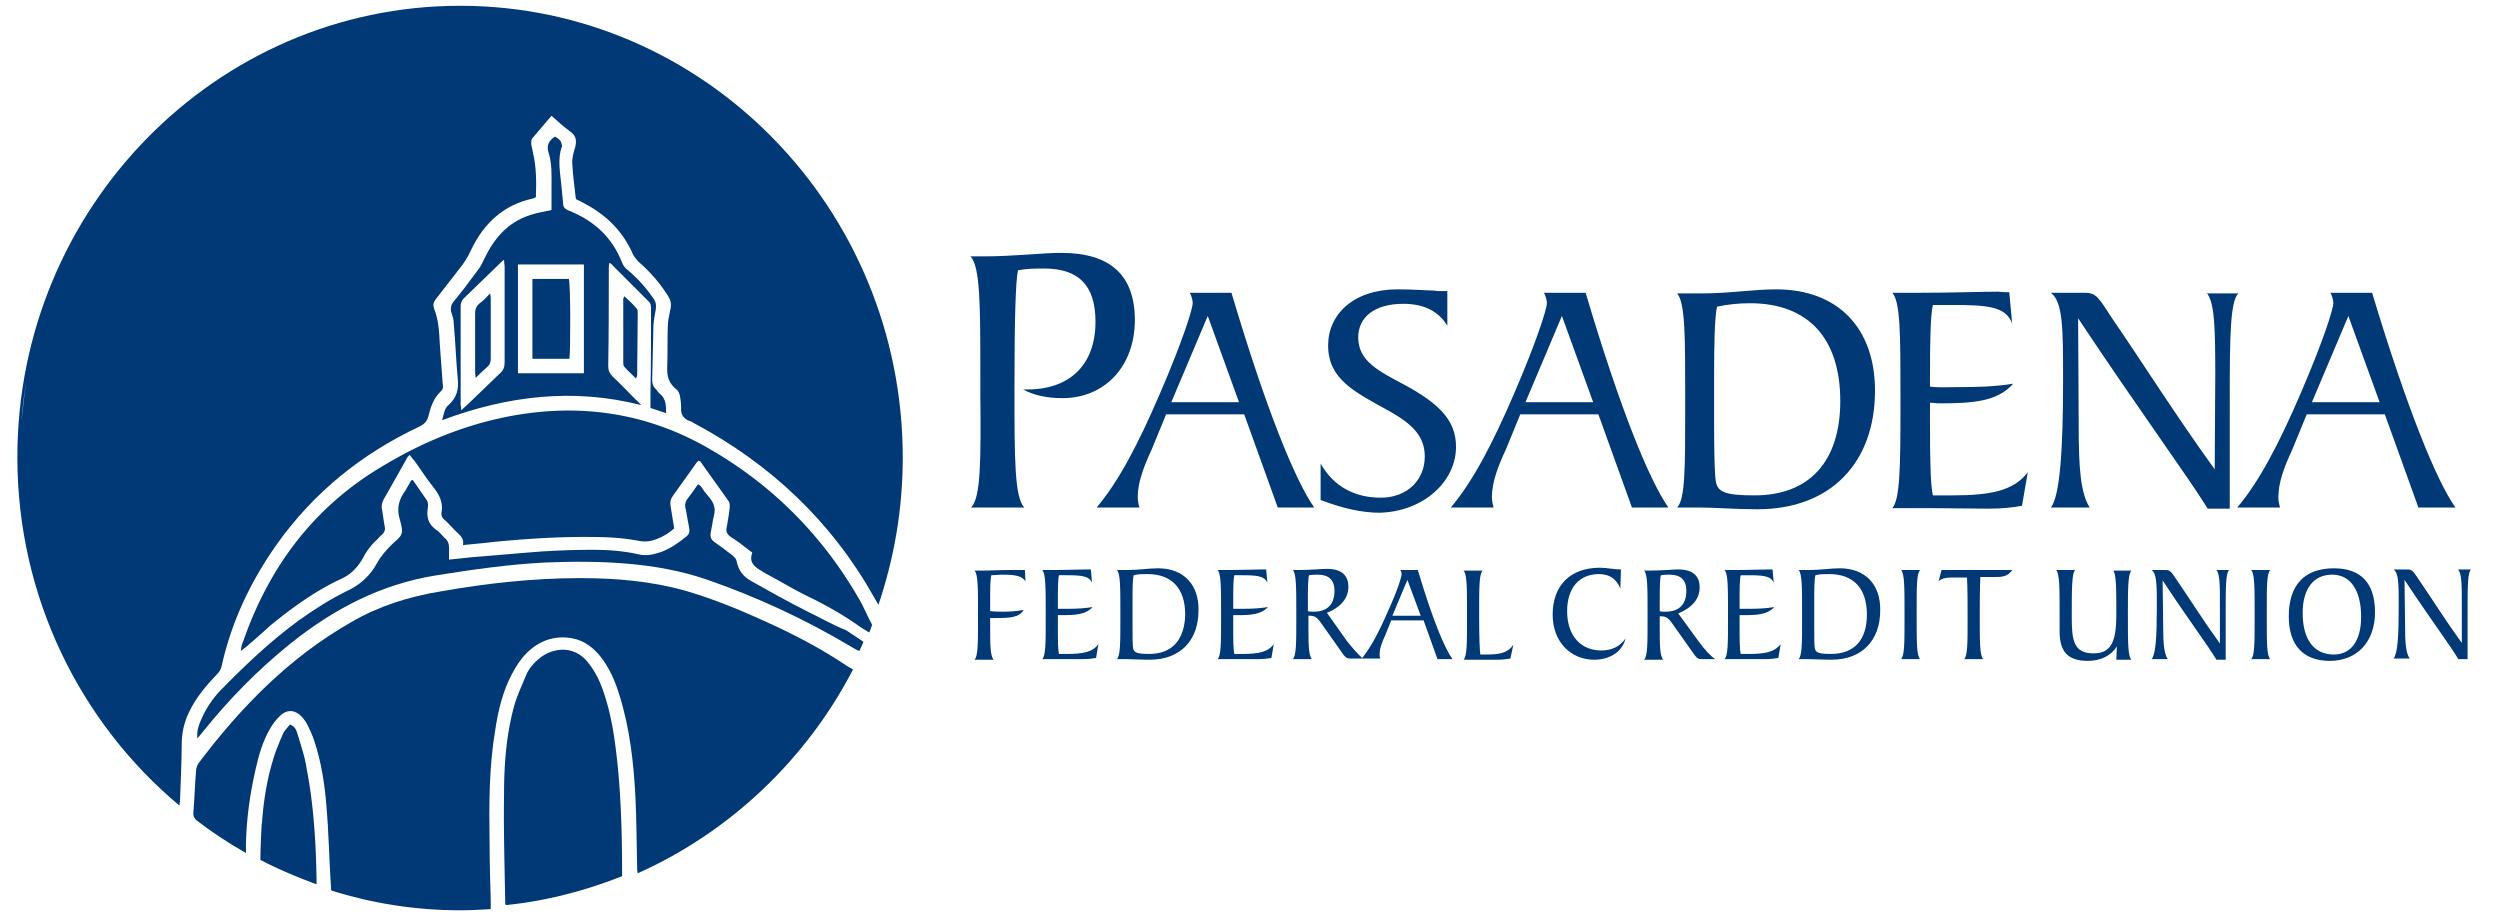
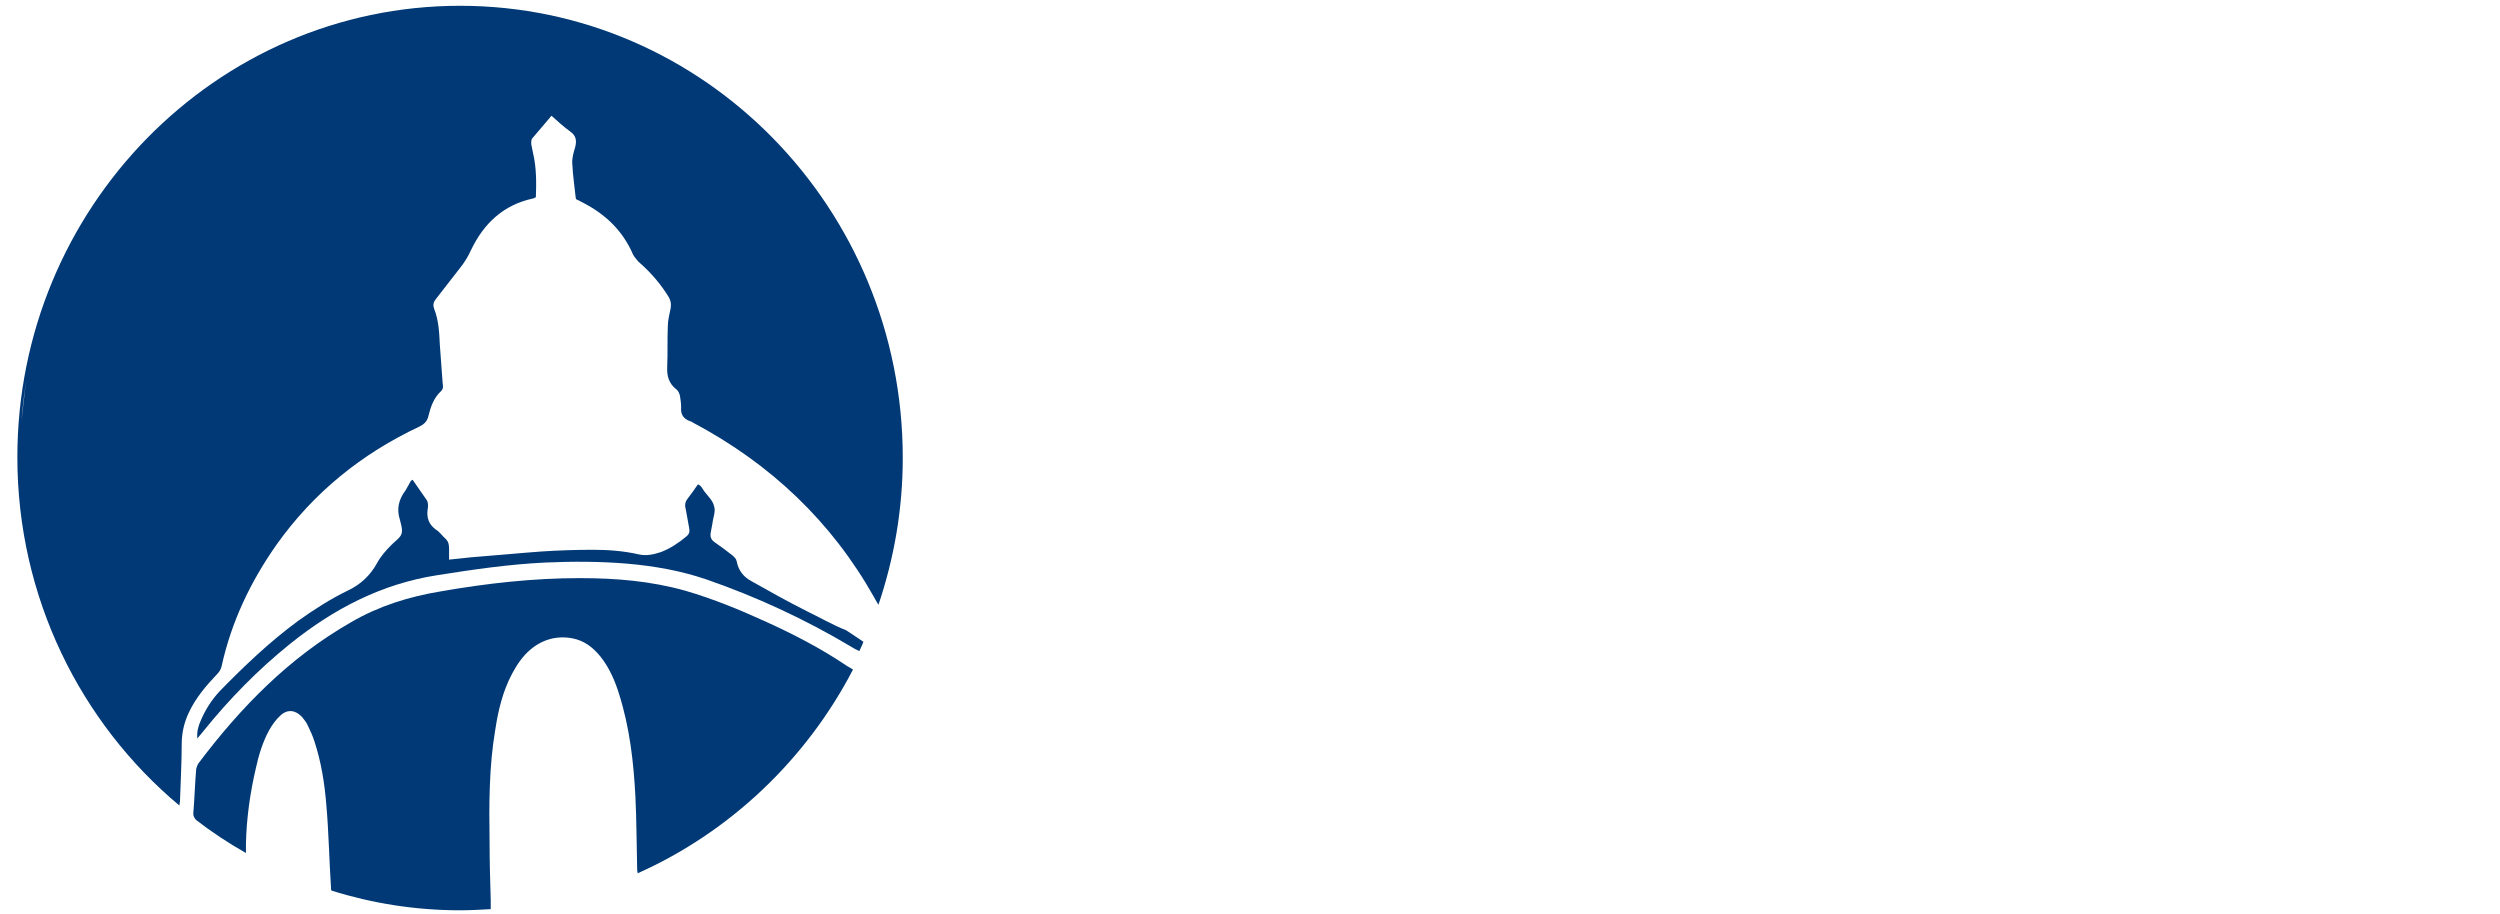
<svg xmlns="http://www.w3.org/2000/svg" version="1.1" id="Layer_1" x="0" y="0" viewBox="0 0 432 158" xml:space="preserve">
  <style>.st0{fill:#003976}</style>
  <path class="st0" d="M139.4 105.6c-3.2-1.6-6.4-3.4-9.6-5.2-1.3-.7-2.2-1.8-2.5-3.4-.1-.5-.4-.7-.7-1-1-.8-2.1-1.6-3.1-2.3-.6-.4-.8-.9-.7-1.6.1-.5.2-1.1.3-1.6.1-1 .6-2.1.3-3-.2-1-1.1-1.8-1.7-2.6-.3-.4-.5-1-1.1-1.2-.6.9-1.2 1.7-1.8 2.5-.4.5-.5 1.1-.3 1.8l.6 3.3c.1.6 0 1-.5 1.4-1.3 1.1-2.8 2.1-4.4 2.7-1.2.4-2.5.7-3.8.4-2.6-.6-5.3-.8-7.9-.8-3 0-6 .1-9 .3-4.1.3-8.1.7-12.1 1-1.2.1-2.5.3-3.8.4v-1.9c0-.7-.1-1.2-.6-1.7-.6-.5-1-1.2-1.7-1.6-1.2-.9-1.6-2-1.4-3.5.1-.5.1-1.1-.1-1.5-.8-1.2-1.7-2.4-2.5-3.6-.2.1-.3.2-.3.2-.3.5-.6 1.1-.9 1.6-1.2 1.6-1.6 3.2-1 5.1.2.8.5 1.7.3 2.4s-1.1 1.3-1.7 1.9c-1 1-1.9 2-2.6 3.3-1.1 2-2.8 3.6-4.9 4.6-3.1 1.5-5.9 3.3-8.7 5.3-4.9 3.6-9.3 7.8-13.5 12.1-1.4 1.5-2.5 3.2-3.3 5.1-.4.9-.7 1.8-.6 3.1.4-.5.7-.8 1-1.2 4.5-5.6 9.5-10.7 15.1-15.2 7.5-6 15.7-10.3 25.3-11.8 6.3-1 12.5-1.9 18.8-2.2 4.7-.2 9.4-.2 14.1.2 4.6.4 9.2 1.2 13.6 2.7 8.7 3 17.1 6.9 25 11.6.3.2 1 .6 1.5.8.2-.5.5-1 .7-1.6-.9-.6-2.2-1.5-3-2-2.3-.9-4.5-2.2-6.8-3.3z" />
  <path class="st0" d="M79.5 1C37.3 1 3 36 3 79c0 24.2 10.9 45.9 28 60.2 0-.3.1-.5.1-.7.1-3 .3-6.9.3-9.9 0-1.9.4-3.7 1.2-5.4 1.2-2.6 3-4.7 5-6.8.3-.3.6-.8.7-1.3 1.7-7.7 5-14.6 9.5-21 6.4-9 14.7-15.7 24.7-20.4.8-.4 1.3-.9 1.5-1.7.4-1.6.9-3.2 2.2-4.4.4-.4.4-.8.3-1.3-.2-2.3-.3-4.5-.5-6.8-.1-2.1-.2-4.2-1-6.2-.2-.6-.1-1.1.3-1.6l4.2-5.4c.8-1 1.4-2 1.9-3.1 2.2-4.6 5.6-7.8 10.7-8.9.2 0 .3-.2.5-.2.1-2.6.1-5.2-.5-7.7l-.3-1.5c0-.3 0-.7.1-.9 1.1-1.3 2.2-2.6 3.4-4 1.1 1 2.1 1.9 3.2 2.7 1 .7 1.2 1.5.9 2.7-.3 1-.6 2-.5 3 .1 2 .4 4 .6 5.9.1.1.1.2.2.2.3.1.6.3.8.4 4 2 7.1 4.9 8.9 9.1.2.4.6.8.9 1.2 2.1 1.8 3.9 3.9 5.3 6.2.3.6.4 1.1.3 1.8-.2 1.1-.5 2.1-.5 3.2-.1 2.3 0 4.6-.1 6.9-.1 1.7.3 3 1.6 4 .3.2.5.7.6 1.1.1.6.2 1.3.2 2-.1 1.2.4 2 1.6 2.4.1 0 .3.1.4.2 13.4 7.1 24 17.1 31.4 30.3.1.2.5.9.7 1.2 2.7-8 4.2-16.5 4.2-25.4C156 36 121.7 1 79.5 1zM3.7 72.8c.2-2.5.5-4.9.9-7.3-.4 2.5-.6 4.9-.9 7.3zM4.9 64c.6-3.3 1.5-6.5 2.5-9.6-1 3.1-1.9 6.3-2.5 9.6z" />
  <path class="st0" d="M132.5 107.5c-4.6-2.1-9.2-4-14-5.4-6-1.7-12.1-2.2-18.3-2.2-8.1 0-16.1.9-24.1 2.3-5.4.9-10.6 2.5-15.4 5.3-10.7 6.1-19.1 14.7-26.4 24.4-.2.3-.3.6-.4 1-.2 2.3-.3 5.4-.5 7.7 0 .4.2.8.5 1.1 2.7 2.1 5.6 4 8.6 5.7v-1.6c.1-4.4.7-8.7 1.7-13 .5-2.3 1.2-4.6 2.3-6.6.5-.9 1.2-1.9 2-2.6 1.2-1.1 2.6-.9 3.7.3.4.5.8 1 1 1.5.4.8.8 1.7 1.1 2.6 1.2 3.6 1.8 7.4 2.1 11.2.4 4.5.5 9.7.8 14.2 0 .2 0 .4.1.5 7 2.2 14.5 3.4 22.2 3.4 1.8 0 3.5-.1 5.3-.2v-1.5c-.1-3.2-.2-6.9-.2-10.1-.1-6.5-.1-13.1 1-19.5.5-3.3 1.3-6.6 2.9-9.6.8-1.5 1.8-3 3.1-4.1 2.1-1.8 4.6-2.5 7.3-2 2.1.4 3.6 1.6 4.9 3.2 1.5 1.9 2.5 4.2 3.2 6.5 1.8 5.7 2.5 11.7 2.8 17.7.2 3.9.2 8.4.3 12.3 0 .3 0 .5.1.9 15.9-7.1 29.1-19.6 37.2-35.2-.4-.3-1.1-.6-1.3-.8-4.5-3-9-5.3-13.6-7.4z" />
-   <path class="st0" d="M104.3 119.6c-.6-1.8-1.4-3.5-2.6-5-2.5-3.3-6.3-2.6-8.4-.9-1 .8-1.9 1.8-2.4 3-.7 1.7-1.5 3.4-2 5.1-1.4 5-1.8 10.2-1.8 15.4-.1 6.1.1 12.7.2 18.7 0 .2 0 .3.1.5 7-.7 13.8-2.5 20.1-5v-.6c0-6.7-.2-14-1-20.6-.4-3.5-1-7.1-2.2-10.6zm-52.9 7.2c-.2-.6-.4-1.3-1.3-1.6-.4.5-.8.9-1.1 1.4-.5 1.1-1 2.3-1.4 3.4-1.3 3.8-2 7.8-2.3 11.8 0 .3-.1.6-.1 1-.1 1.8-.2 4-.2 5.8 3.1 1.6 6.4 3 9.7 4.2v-.8c-.1-6.2-.5-13-1.7-19.1-.3-2.1-1-4.1-1.6-6.1zm97.1-23.2c-6.2-10.8-14.7-19.5-25.5-25.8-10.8-6.4-22.5-8.2-34.8-5.9-7.9 1.5-15.2 4.5-22 8.6-11.9 7-19.7 17.4-24.2 30.4-.2.4-.3.9-.4 1.6.4-.3.6-.5.8-.6 1.5-1.3 2.9-2.5 4.3-3.8 3.8-3.1 7.8-6 12.3-8.1 1.8-.8 3-2.2 3.9-3.9.6-1.1 1.4-2.1 2.3-2.9.3-.3.5-.6.8-.8.4-.4.6-.8.5-1.3-.2-1-.3-2.1-.5-3.1-.1-.6 0-1.1.3-1.7l3.9-6.9c.1-.3.3-.5.6-.8.3.4.5.7.8 1 1.1 1.5 2.1 3.1 3.3 4.6 1 1.3 1.7 2.6 1.4 4.3-.1.6.1 1 .6 1.4.8.7 1.5 1.6 2.3 2.3.5.5 1 1 .8 2 1.7-.2 3.3-.3 4.8-.5 6-.6 12-1 18-.9 2.6 0 5.2.2 7.8.7.7.1 1.4.1 2.1-.1a9.5 9.5 0 003.8-2.1c-.2-1.2-.4-2.5-.6-3.7-.1-.7-.1-1.2.3-1.8 1.4-2 2.8-3.9 4.2-5.9l.3-.3c.1.1.2.1.3.1 1.6 2.3 3.3 4.6 4.9 6.9.2.2.2.7.2 1-.1 1.1-.3 2.2-.5 3.4-.2.8 0 1.3.7 1.8 1.3.8 2.5 1.8 3.7 2.7-.6 1.6.3 2.4 1.5 3.1.3.2.5.3.8.5 2.5 1.3 4.9 2.8 7.4 4 3.1 1.5 6.1 3.2 8.9 5.2.3.2 1.1.7 1.6 1 .2-.4.3-.8.5-1.3-.1-.3-.4-.8-.5-1-.6-1.2-1.1-2.4-1.7-3.4z" />
-   <path class="st0" d="M76.4 72.6C87.7 68.4 99 67 110.8 70c-.4-.4-.6-.7-.9-.9-1.3-1.3-2.6-2.7-4-4-.6-.6-.8-1.1-.8-1.9.1-5.5.1-11.1.1-16.6 0-.3 0-.7.1-1.2.3.2.5.3.6.5L112 52c.5.4.5.9.5 1.5 0 4.8 0 9.6-.1 14.4v2.6c1 .3 1.8.6 2.7.9 0-1.3 0-2.4-1-3.3-.3-.2-.5-.5-.7-.8-.6-.5-.7-1.1-.7-1.8.1-2.9.1-5.9.2-8.8 0-1 .2-2.1.4-3.1.1-.7.1-1.3-.3-1.9-1.3-1.9-2.8-3.6-4.6-5.1-.4-.3-.7-.7-.9-1.2-1.7-4.4-4.9-7.3-9.2-9-.7-.3-1-.6-1-1.3-.1-1.1-.2-2.1-.3-3.1-.2-2.2-.7-4.5.1-6.7 0-.1.1-.2 0-.2-.1-.3-.1-.6-.3-.8-.2-.3-.6-.5-.9-.7-1.1.7-1.5 1.6-1.1 2.8.6 1.9.5 3.9.5 5.8v4.1c-1.4.3-2.7.5-3.8.9-3.9 1.3-6.2 4.1-7.9 7.7-.3.7-.7 1.4-1.2 2-1.3 1.8-2.6 3.5-4 5.2-.5.6-.6 1.2-.4 1.9.2.6.4 1.2.4 1.8.3 3.2.4 6.5.7 9.7.2 1.8-.2 3.2-1.5 4.4-.8.6-.9 1.6-1.2 2.7zm13.1-26.9h11.4v18.8H89.5V45.7zm-9.4 5.9c2.2-2.1 4.3-4.2 6.5-6.3.1-.1.2-.2.5-.4 0 .5.1.9.1 1.2v16.5c0 .8-.2 1.4-.8 1.9-1.9 1.8-3.8 3.7-5.7 5.5-.3.3-.6.5-1 .9 0-.5-.1-.8-.1-1.1V52.9c0-.4.1-.9.5-1.3z" />
-   <path class="st0" d="M107.7 51.7v10.9c0 .3 0 .6.2.8.6.7 1.3 1.3 2 2 .1-.3.2-.4.2-.5 0-3.6.1-7.2.1-10.8 0-.3 0-.6-.2-.8-.6-.7-1.3-1.4-2.1-2.1-.2.3-.2.4-.2.5zM92 48.2V62h6.4c.2-1.7.2-12.9-.1-13.8H92zm-9.8 17.1c.8-.8 1.4-1.4 2-1.9.5-.4.6-.9.6-1.5V51.7c0-.3 0-.5-.1-1-.7.7-1.2 1.3-1.8 1.7-.6.5-.8 1-.8 1.8V64c0 .4 0 .7.1 1.3zm85.6 22.4h9.2c-1.7-1.8-1.7-8.4-1.7-20.8 0-11.6.2-18.3.6-20.2 1.6-.3 3.2-.3 4.5-.3 6 0 8.9 2.9 8.9 9.2 0 7.4-4.4 11.7-11.8 11.7h-.7c1.8 1 4.1 1.5 6.8 1.5 7.3 0 12.5-5.5 12.5-13.5 0-7.8-4.3-11.6-12.7-11.6-3.5 0-8 .6-13.5.6h-2.2c1.7 1.8 1.7 8.5 1.7 20.8v2.8c.1 11.7.1 18.1-1.6 19.8zm45-37.1h-7.2c.3.6.5 1.2.5 1.8 0 .9-1.6 6.2-5.7 15.7-3.7 8.6-7.1 15.1-10.9 19.6h7.4c-.2-.6-.3-1.3-.3-1.8 0-2.5 1-5.2 2.4-8.2l2.5-6.1H215l5.8 16.1h6.3c-3.3-4.7-8.3-16.9-14.3-37.1zm-10.4 18.9l6.3-14.9 5.4 14.9h-11.7zm49.2 7.7c0-4.6-3-7.5-8.9-10.7-4.5-2.4-8-4.1-8-8.2 0-3.4 2.7-5.8 7.8-5.8 3.6 0 6.1 1.3 7.6 3.8v-6h-1.4c-.5 0-.8-.1-1.1-.1-1.1 0-3.2-.2-6.1-.2-7.6 0-12 4.3-12 9.7 0 5.8 4.5 8 10.5 11.3 4.1 2.3 6.2 4.4 6.2 7.9 0 4-3 7.1-7.6 7.1s-8.2-2-10.4-5.9v6.3c3.7 1.4 7 2.2 10.2 2.2 7.6-.2 13.2-5.4 13.2-11.4zM274 50.6h-7.2c.3.6.5 1.2.5 1.8 0 .9-1.6 6.2-5.7 15.7-3.7 8.6-7.1 15.1-10.9 19.6h7.4c-.2-.6-.3-1.3-.3-1.8 0-2.5 1-5.2 2.4-8.2l2.5-6.1h13.5l5.8 16.1h6.3C285 83 280 70.8 274 50.6zm-10.4 18.9l6.3-14.9 5.4 14.9h-11.7zm26.2 18.2h3.9c2.8 0 6 .3 10 .3 12.6 0 20.3-8 20.3-20.5 0-10.7-6.3-17.5-17.1-17.5-3.9 0-8 .7-12.9.7h-4.2c1.4 1.6 1.4 7.3 1.4 17.8v2.4c0 9.9 0 15.4-1.4 16.8zm6.4-22.8c0-6 .1-10 .5-11.9 1.8-.4 3.7-.6 5.7-.6 10.1 0 15.6 6.1 15.6 16.9 0 10.4-5.3 16.3-14.8 16.3-4.9 0-6.4-.5-6.7-2.4-.2-1.2-.3-4.5-.3-9.8v-8.5zm41.2 20.7H334c-.4-1.8-.5-5.9-.5-12.2v-3.8c.6 0 1.1.1 1.5.1 6 0 10.1-.3 12.9-3.4-3 .5-6.2.6-9.9.6-1.7 0-3.2.1-4.5-.1v-1.9c0-6.3.1-10.4.5-12.2h3.2c6.1 0 9.4.2 10.5 3.2l-.5-5.4c-1.2 0-1.8-.1-2-.1-3 0-7.9.2-14.6.2H327c1.4 1.6 1.4 7.3 1.4 17.8v2.4c0 10-.1 15.5-1.4 17h4.7c4.9 0 8.8.1 11.9.1 2.3 0 4.2-.2 5.8-.5l1-5.8c-2.4 3.2-6.4 4-13 4zm43.9-35c1.4 1.6 1.5 6.2 1.5 14.3l-.1 16.2c-7-9.7-12.5-18.5-17.8-26.2-2.1-3.2-2.6-4.3-4.5-4.3h-6c2.1 1.6 2.1 6.3 2.1 15.1 0 12.7-.6 20-2.1 22h6.7c-1.6-2.5-1.9-7-1.9-14l-.1-18.7c10.9 16.4 18.8 27.1 22.4 32.9h3.8V68.8c0-10.9.1-16.8 1.5-18.1h-5.5zm43 37.1C421 83 416 70.8 409.9 50.6h-7.2c.3.6.5 1.2.5 1.8 0 .9-1.6 6.2-5.7 15.7-3.7 8.6-7.1 15.1-10.9 19.6h7.4c-.2-.6-.3-1.3-.3-1.8 0-2.5 1-5.2 2.4-8.2l2.5-6.1h13.5l5.8 16.1h6.4zm-24.8-18.2l6.3-14.9 5.4 14.9h-11.7zm-225 29c-1.8 0-3.3.1-4.4.1h-1.7c.6.6.6 3 .6 7.4v1c0 4.2 0 6.4-.6 7h3.3c-.6-.7-.6-2.6-.6-6v-1.2h.9c2.6 0 4.1-.1 4.9-1.4-1.2.2-2.3.3-3.4.3-.6 0-1.5 0-2.4-.1v-1.2c0-2.6 0-4.2.2-5 .6 0 1.2-.1 1.8-.1 2.3 0 3.6.2 4.1 1.2l-.1-2h-2.6zm9.9 14.5H183c-.2-.7-.2-2.5-.2-5.1v-1.6h.6c2.5 0 4.2-.1 5.4-1.4-1.2.2-2.6.3-4.1.3h-1.9v-.8c0-2.6 0-4.3.2-5h1.3c2.5 0 3.9.1 4.4 1.3l-.2-2.3h-.8c-1.2 0-3.3.1-6.1.1h-1.5c.6.6.6 3 .6 7.4v1c0 4.2 0 6.4-.6 7h6.9c1 0 1.8-.1 2.4-.2l.4-2.4c-1 1.4-2.7 1.7-5.4 1.7zm15.7-14.8c-1.6 0-3.3.3-5.3.3H193c.6.6.6 3 .6 7.4v1c0 4.2 0 6.4-.6 7h1.6c1.2 0 2.5.1 4.1.1 5.2 0 8.4-3.3 8.4-8.5.1-4.4-2.5-7.3-7-7.3zm-1.5 14.8c-2 0-2.7-.2-2.8-1-.1-.5-.1-1.9-.1-4.1v-3.5c0-2.5 0-4.2.2-5 .7-.2 1.5-.2 2.4-.2 4.2 0 6.5 2.5 6.5 7-.1 4.4-2.3 6.8-6.2 6.8zm16.1 0h-1.4c-.2-.7-.2-2.5-.2-5.1v-1.6h.6c2.5 0 4.2-.1 5.4-1.4-1.2.2-2.6.3-4.1.3h-1.9v-.8c0-2.6 0-4.3.2-5h1.3c2.5 0 3.9.1 4.4 1.3l-.2-2.3h-.8c-1.2 0-3.3.1-6.1.1h-1.5c.6.6.6 3 .6 7.4v1c0 4.2 0 6.4-.6 7h6.9c1 0 1.8-.1 2.4-.2l.4-2.4c-1 1.4-2.7 1.7-5.4 1.7zM242 98.5c.1.3.2.5.2.7 0 .4-.6 2.6-2.4 6.5-1.5 3.5-2.9 6.1-4.4 8-.7-.6-1.6-1.6-2.7-3l-3.4-4.8c2.4-1 3.7-2.5 3.7-4.5s-1.2-3.1-3.7-3.1c-1 0-2.7.2-5.2.2h-.7c.6.6.6 3 .6 7.4v1c0 4.2 0 6.4-.6 7h3.3c-.6-.7-.6-2.6-.6-6v-1.5h.2c1 0 1.3.4 1.8 1l4.1 5.8c.4.5.6.6 1.2.6h5.1c-.1-.3-.1-.5-.1-.7 0-1.1.4-2.1 1-3.4l1-2.5h5.6l2.4 6.7h2.6c-1.4-1.9-3.5-7-6-15.4h-3zm-15 7.2c-.4 0-.8 0-1-.1v-1.4c0-2.4 0-4 .2-4.8.6-.1 1.1-.1 1.5-.1 1.9 0 2.9.9 2.9 2.8 0 2.3-1.2 3.6-3.6 3.6zm13.6.7l2.6-6.2 2.3 6.2h-4.9zm16.5 6.7h-1.3c-.1-.6-.2-2.7-.2-6.5v-1c0-4.1 0-6.4.6-7h-3.3c.6.6.6 3 .6 7.4v1c0 4.2 0 6.4-.6 7h5.7c1 0 1.8-.1 2.4-.2l.5-2.4c-.8 1.3-2.2 1.7-4.4 1.7zm19.6-.7c-3.5 0-5.9-2.5-5.9-6.8 0-4 2.1-6.4 5.5-6.4 1.8 0 3 .8 3.7 2.5l.1-3.3c-1.2 0-2.4-.3-3.6-.3-5.2 0-8.2 3.1-8.2 8.1 0 4.7 3.1 7.8 7.2 7.8 2.8 0 4.9-1.5 5.4-3.7-1 1.5-2.5 2.1-4.2 2.1zm16.8-1.6L290 106c2.4-1 3.7-2.5 3.7-4.5s-1.2-3.1-3.7-3.1c-1 0-2.7.2-5.2.2h-.7c.6.6.6 3 .6 7.4v1c0 4.2 0 6.4-.6 7h3.3c-.6-.7-.6-2.6-.6-6v-1.5h.2c1 0 1.3.4 1.8 1l4.1 5.8c.4.5.6.6 1.2.6h2.3c-.8-.5-1.8-1.6-2.9-3.1zm-5.7-5.1c-.4 0-.8 0-1-.1v-1.4c0-2.4 0-4 .2-4.8.6-.1 1.1-.1 1.5-.1 1.9 0 2.9.9 2.9 2.8 0 2.3-1.2 3.6-3.6 3.6zm14.4 7.3h-1.4c-.2-.7-.2-2.5-.2-5.1v-1.6h.6c2.5 0 4.2-.1 5.4-1.4-1.2.2-2.6.3-4.1.3h-1.9v-.8c0-2.6 0-4.3.2-5h1.3c2.5 0 3.9.1 4.4 1.3l-.2-2.3h-.8c-1.2 0-3.3.1-6.1.1H298c.6.6.6 3 .6 7.4v1c0 4.2 0 6.4-.6 7h6.9c1 0 1.8-.1 2.4-.2l.4-2.4c-1.1 1.4-2.7 1.7-5.5 1.7zm15.7-14.8c-1.6 0-3.3.3-5.3.3h-1.8c.6.6.6 3 .6 7.4v1c0 4.2 0 6.4-.6 7h1.6c1.2 0 2.5.1 4.1.1 5.2 0 8.4-3.3 8.4-8.5.1-4.4-2.5-7.3-7-7.3zm-1.5 14.8c-2 0-2.7-.2-2.8-1-.1-.5-.1-1.9-.1-4.1v-3.5c0-2.5 0-4.2.2-5 .7-.2 1.5-.2 2.4-.2 4.2 0 6.5 2.5 6.5 7 0 4.4-2.2 6.8-6.2 6.8zm15.4-14.5h-3.3c.6.6.6 3 .6 7.4v1c0 4.2 0 6.4-.6 7h3.3c-.6-.6-.6-2.8-.6-6.8v-1.9c0-3.9 0-6.1.6-6.7zm3.2 1.9c.8-.6 1.5-.6 2.4-.6h2.5c.1 2.3.1 4.4.1 6.4v.9c0 4 0 6.2-.6 6.8h3.3c-.6-.6-.6-3-.6-7.4 0-2 0-4.3.1-6.8h2.9c1.2 0 2-.3 2.6-1.2h-12.2l-.5 1.9zm30.1-1.9c.6.6.6 3.1.6 7.7 0 4.5-.8 6.7-3.9 6.7-3.4 0-3.8-2.1-3.8-6.1 0-5.1 0-7.8.6-8.3h-3.3c.6.6.6 3.1.6 7.7v2.9c0 3.5 1.4 5.1 4.9 5.1 2.2 0 4-.9 5-2.5l-.1 2.3h2.6c-.6-.6-.6-3.1-.6-7.7s0-7 .6-7.7h-3.2zm18.5 6v6.7c-2.9-4-5.2-7.7-7.4-10.9-.9-1.3-1.1-1.8-1.9-1.8h-2.5c.9.6.9 2.6.9 6.3 0 5.3-.2 8.3-.9 9.1h2.8c-.7-1-.8-2.9-.8-5.8l-.1-7.8c4.5 6.8 7.8 11.2 9.3 13.7h1.6v-8c0-4.5 0-7 .6-7.5H383c.6.7.6 2.6.6 6zm8.7-6H389c.6.6.6 3 .6 7.4v1c0 4.2 0 6.4-.6 7h3.3c-.6-.6-.6-2.8-.6-6.8v-1.9c0-3.9 0-6.1.6-6.7zm11-.3c-5.1 0-7.8 2.9-7.8 8.3 0 5 2.5 7.7 7.1 7.7 4.7 0 7.8-3.3 7.8-8.4 0-5-2.4-7.6-7.1-7.6zm0 14.9c-3.4 0-5.4-2.5-5.4-7.2 0-4.3 2-6.6 5.1-6.6 3.1 0 5 2.6 5 7.3 0 4.2-1.8 6.5-4.7 6.5zm21.5-14.6c.6.7.6 2.6.6 5.9v6.7c-2.9-4-5.2-7.7-7.4-10.9-.9-1.3-1.1-1.8-1.9-1.8h-2.5c.9.6.9 2.6.9 6.3 0 5.3-.2 8.3-.9 9.1h2.8c-.7-1-.8-2.9-.8-5.8l-.1-7.8c4.5 6.8 7.8 11.2 9.3 13.7h1.6v-8c0-4.5 0-7 .6-7.5h-2.2z" />
</svg>